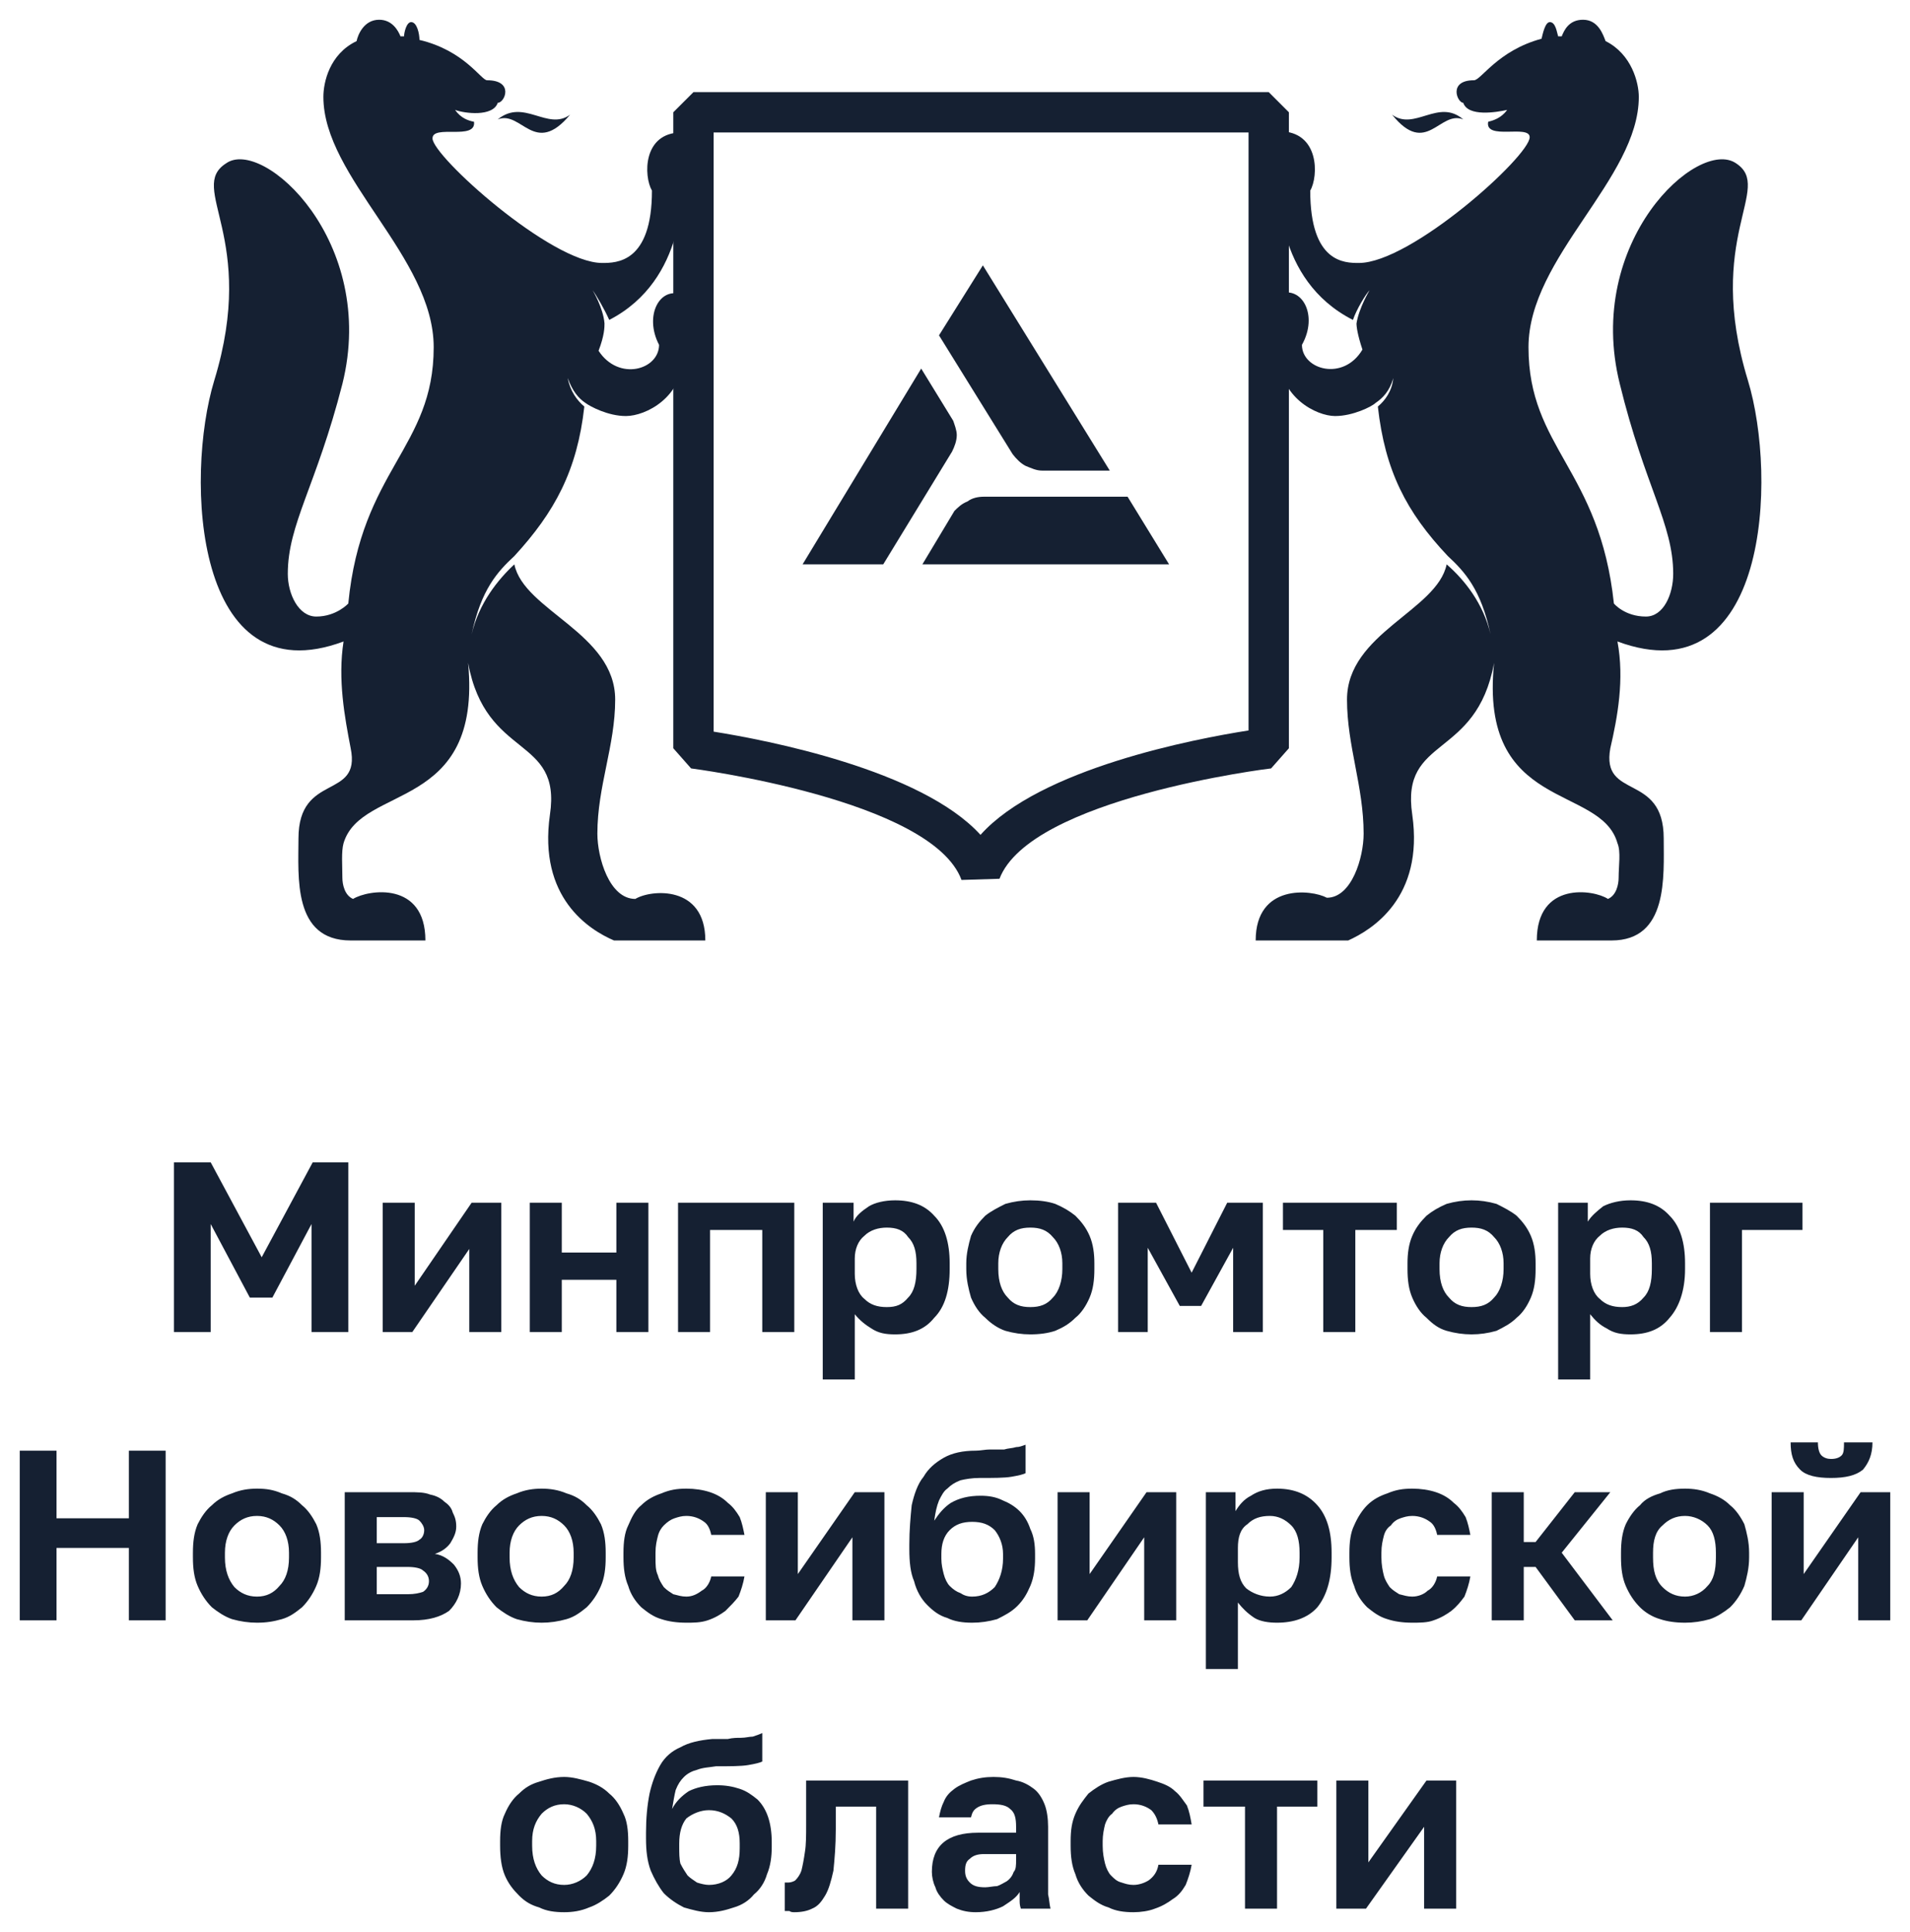
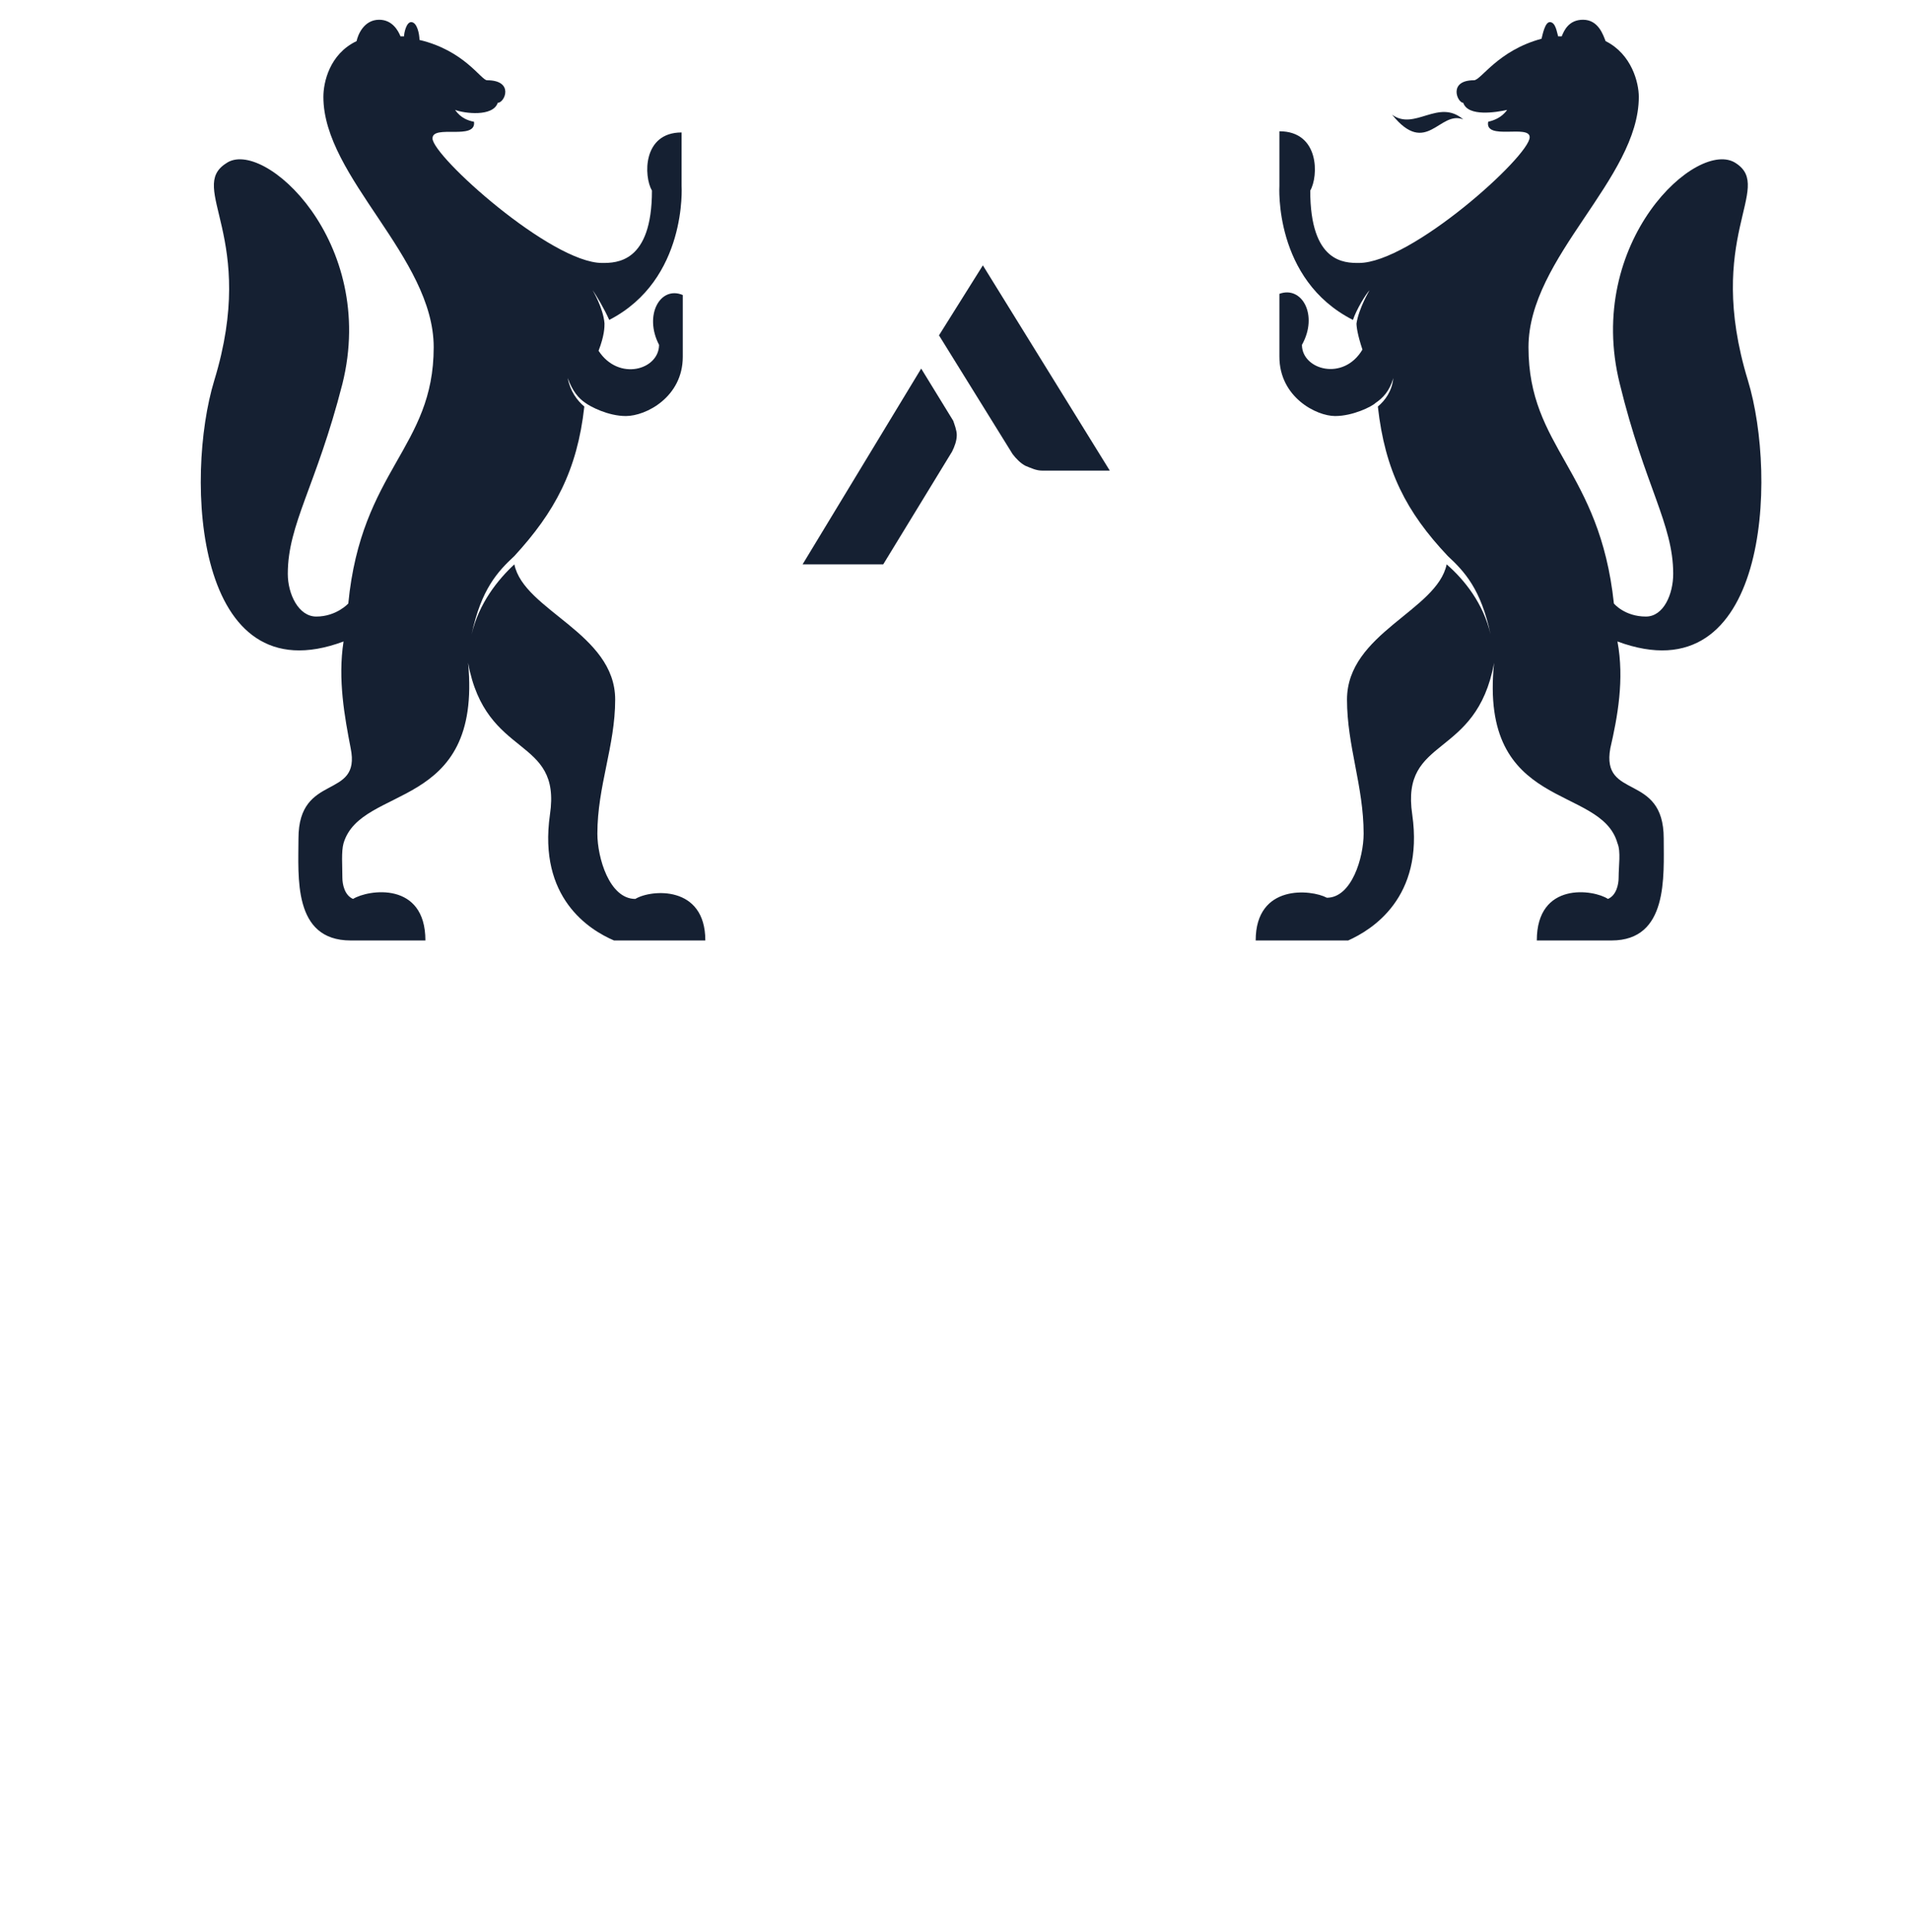
<svg xmlns="http://www.w3.org/2000/svg" viewBox="5630 4993 96.77 97.852">
-   <path fill="rgb(21, 32, 50)" fill-opacity="1" stroke="none" stroke-opacity="1" stroke-width="1" fill-rule="evenodd" id="tSvg180f7e066a6" d="M 5638.812 5051.872 C 5640.675 5051.872 5640.675 5051.872 5640.675 5051.872 C 5640.675 5051.872 5643.259 5056.679 5643.259 5056.679 C 5643.259 5056.679 5645.843 5051.872 5645.843 5051.872 C 5645.843 5051.872 5647.646 5051.872 5647.646 5051.872 C 5647.646 5051.872 5647.646 5060.465 5647.646 5060.465 C 5647.646 5060.465 5645.783 5060.465 5645.783 5060.465 C 5645.783 5060.465 5645.783 5054.996 5645.783 5054.996 C 5645.783 5054.996 5643.8 5058.722 5643.8 5058.722 C 5643.8 5058.722 5642.658 5058.722 5642.658 5058.722 C 5642.658 5058.722 5640.675 5054.996 5640.675 5054.996 C 5640.675 5054.996 5640.675 5060.465 5640.675 5060.465 C 5640.675 5060.465 5638.812 5060.465 5638.812 5060.465 C 5638.812 5060.465 5638.812 5051.872 5638.812 5051.872 M 5649.389 5053.915 C 5651.012 5053.915 5651.012 5053.915 5651.012 5053.915 C 5651.012 5053.915 5651.012 5058.121 5651.012 5058.121 C 5651.012 5058.121 5653.896 5053.915 5653.896 5053.915 C 5653.896 5053.915 5655.399 5053.915 5655.399 5053.915 C 5655.399 5053.915 5655.399 5060.465 5655.399 5060.465 C 5655.399 5060.465 5653.776 5060.465 5653.776 5060.465 C 5653.776 5060.465 5653.776 5056.258 5653.776 5056.258 C 5653.776 5056.258 5650.891 5060.465 5650.891 5060.465 C 5650.891 5060.465 5649.389 5060.465 5649.389 5060.465 C 5649.389 5060.465 5649.389 5053.915 5649.389 5053.915 M 5656.841 5053.915 C 5658.463 5053.915 5658.463 5053.915 5658.463 5053.915 C 5658.463 5053.915 5658.463 5056.439 5658.463 5056.439 C 5658.463 5056.439 5661.228 5056.439 5661.228 5056.439 C 5661.228 5056.439 5661.228 5053.915 5661.228 5053.915 C 5661.228 5053.915 5662.85 5053.915 5662.85 5053.915 C 5662.85 5053.915 5662.85 5060.465 5662.85 5060.465 C 5662.85 5060.465 5661.228 5060.465 5661.228 5060.465 C 5661.228 5060.465 5661.228 5057.821 5661.228 5057.821 C 5661.228 5057.821 5658.463 5057.821 5658.463 5057.821 C 5658.463 5057.821 5658.463 5060.465 5658.463 5060.465 C 5658.463 5060.465 5656.841 5060.465 5656.841 5060.465 C 5656.841 5060.465 5656.841 5053.915 5656.841 5053.915 M 5664.353 5053.915 C 5670.242 5053.915 5670.242 5053.915 5670.242 5053.915 C 5670.242 5053.915 5670.242 5060.465 5670.242 5060.465 C 5670.242 5060.465 5668.62 5060.465 5668.62 5060.465 C 5668.62 5060.465 5668.62 5055.297 5668.62 5055.297 C 5668.62 5055.297 5665.975 5055.297 5665.975 5055.297 C 5665.975 5055.297 5665.975 5060.465 5665.975 5060.465 C 5665.975 5060.465 5664.353 5060.465 5664.353 5060.465 C 5664.353 5060.465 5664.353 5053.915 5664.353 5053.915 M 5671.684 5053.915 C 5673.247 5053.915 5673.247 5053.915 5673.247 5053.915 C 5673.247 5053.915 5673.247 5054.876 5673.247 5054.876 C 5673.367 5054.576 5673.667 5054.335 5674.028 5054.095 C 5674.329 5053.915 5674.809 5053.795 5675.35 5053.795 C 5676.191 5053.795 5676.853 5054.035 5677.333 5054.576 C 5677.874 5055.117 5678.115 5055.958 5678.115 5056.98 C 5678.115 5057.28 5678.115 5057.28 5678.115 5057.28 C 5678.115 5058.362 5677.874 5059.203 5677.333 5059.744 C 5676.853 5060.345 5676.191 5060.585 5675.35 5060.585 C 5674.869 5060.585 5674.509 5060.525 5674.148 5060.285 C 5673.848 5060.105 5673.547 5059.864 5673.307 5059.564 C 5673.307 5062.869 5673.307 5062.869 5673.307 5062.869 C 5673.307 5062.869 5671.684 5062.869 5671.684 5062.869 C 5671.684 5062.869 5671.684 5053.915 5671.684 5053.915 M 5674.929 5059.203 C 5675.41 5059.203 5675.711 5059.083 5676.011 5058.722 C 5676.312 5058.422 5676.432 5057.941 5676.432 5057.28 C 5676.432 5056.98 5676.432 5056.98 5676.432 5056.98 C 5676.432 5056.379 5676.312 5055.958 5676.011 5055.658 C 5675.771 5055.297 5675.41 5055.177 5674.929 5055.177 C 5674.509 5055.177 5674.088 5055.297 5673.788 5055.597 C 5673.487 5055.838 5673.307 5056.258 5673.307 5056.739 C 5673.307 5057.52 5673.307 5057.52 5673.307 5057.52 C 5673.307 5058.061 5673.487 5058.542 5673.788 5058.782 C 5674.088 5059.083 5674.449 5059.203 5674.929 5059.203Z M 5682.201 5060.585 C 5681.78 5060.585 5681.36 5060.525 5680.939 5060.405 C 5680.578 5060.285 5680.218 5060.044 5679.917 5059.744 C 5679.617 5059.504 5679.377 5059.143 5679.196 5058.722 C 5679.076 5058.302 5678.956 5057.821 5678.956 5057.28 C 5678.956 5056.98 5678.956 5056.98 5678.956 5056.98 C 5678.956 5056.499 5679.076 5056.018 5679.196 5055.597 C 5679.377 5055.177 5679.617 5054.876 5679.917 5054.576 C 5680.218 5054.335 5680.578 5054.155 5680.939 5053.975 C 5681.36 5053.855 5681.78 5053.795 5682.201 5053.795 C 5682.682 5053.795 5683.102 5053.855 5683.463 5053.975 C 5683.884 5054.155 5684.184 5054.335 5684.485 5054.576 C 5684.785 5054.876 5685.025 5055.177 5685.206 5055.597 C 5685.386 5056.018 5685.446 5056.499 5685.446 5056.98 C 5685.446 5057.28 5685.446 5057.28 5685.446 5057.28 C 5685.446 5057.821 5685.386 5058.302 5685.206 5058.722 C 5685.025 5059.143 5684.785 5059.504 5684.485 5059.744 C 5684.184 5060.044 5683.884 5060.225 5683.463 5060.405 C 5683.102 5060.525 5682.682 5060.585 5682.201 5060.585Z M 5682.201 5059.203 C 5682.682 5059.203 5683.042 5059.083 5683.343 5058.722 C 5683.643 5058.422 5683.824 5057.881 5683.824 5057.28 C 5683.824 5056.98 5683.824 5056.98 5683.824 5056.98 C 5683.824 5056.439 5683.643 5055.958 5683.343 5055.658 C 5683.042 5055.297 5682.682 5055.177 5682.201 5055.177 C 5681.72 5055.177 5681.36 5055.297 5681.059 5055.658 C 5680.759 5055.958 5680.578 5056.439 5680.578 5056.98 C 5680.578 5057.28 5680.578 5057.28 5680.578 5057.28 C 5680.578 5057.941 5680.759 5058.422 5681.059 5058.722 C 5681.36 5059.083 5681.72 5059.203 5682.201 5059.203Z M 5686.648 5053.915 C 5688.571 5053.915 5688.571 5053.915 5688.571 5053.915 C 5688.571 5053.915 5690.374 5057.46 5690.374 5057.46 C 5690.374 5057.46 5692.177 5053.915 5692.177 5053.915 C 5692.177 5053.915 5693.98 5053.915 5693.98 5053.915 C 5693.98 5053.915 5693.98 5060.465 5693.98 5060.465 C 5693.98 5060.465 5692.477 5060.465 5692.477 5060.465 C 5692.477 5060.465 5692.477 5056.198 5692.477 5056.198 C 5692.477 5056.198 5690.855 5059.143 5690.855 5059.143 C 5690.855 5059.143 5689.773 5059.143 5689.773 5059.143 C 5689.773 5059.143 5688.15 5056.198 5688.15 5056.198 C 5688.15 5056.198 5688.15 5060.465 5688.15 5060.465 C 5688.15 5060.465 5686.648 5060.465 5686.648 5060.465 C 5686.648 5060.465 5686.648 5053.915 5686.648 5053.915 M 5697.044 5055.297 C 5695.001 5055.297 5695.001 5055.297 5695.001 5055.297 C 5695.001 5055.297 5695.001 5053.915 5695.001 5053.915 C 5695.001 5053.915 5700.77 5053.915 5700.77 5053.915 C 5700.77 5053.915 5700.77 5055.297 5700.77 5055.297 C 5700.77 5055.297 5698.667 5055.297 5698.667 5055.297 C 5698.667 5055.297 5698.667 5060.465 5698.667 5060.465 C 5698.667 5060.465 5697.044 5060.465 5697.044 5060.465 C 5697.044 5060.465 5697.044 5055.297 5697.044 5055.297 M 5704.556 5060.585 C 5704.136 5060.585 5703.715 5060.525 5703.294 5060.405 C 5702.874 5060.285 5702.573 5060.044 5702.273 5059.744 C 5701.972 5059.504 5701.732 5059.143 5701.552 5058.722 C 5701.371 5058.302 5701.311 5057.821 5701.311 5057.28 C 5701.311 5056.98 5701.311 5056.98 5701.311 5056.98 C 5701.311 5056.499 5701.371 5056.018 5701.552 5055.597 C 5701.732 5055.177 5701.972 5054.876 5702.273 5054.576 C 5702.573 5054.335 5702.874 5054.155 5703.294 5053.975 C 5703.715 5053.855 5704.136 5053.795 5704.556 5053.795 C 5704.977 5053.795 5705.398 5053.855 5705.818 5053.975 C 5706.179 5054.155 5706.539 5054.335 5706.84 5054.576 C 5707.14 5054.876 5707.381 5055.177 5707.561 5055.597 C 5707.741 5056.018 5707.801 5056.499 5707.801 5056.98 C 5707.801 5057.28 5707.801 5057.28 5707.801 5057.28 C 5707.801 5057.821 5707.741 5058.302 5707.561 5058.722 C 5707.381 5059.143 5707.14 5059.504 5706.84 5059.744 C 5706.539 5060.044 5706.179 5060.225 5705.818 5060.405 C 5705.398 5060.525 5704.977 5060.585 5704.556 5060.585Z M 5704.556 5059.203 C 5705.037 5059.203 5705.398 5059.083 5705.698 5058.722 C 5705.999 5058.422 5706.179 5057.881 5706.179 5057.28 C 5706.179 5056.98 5706.179 5056.98 5706.179 5056.98 C 5706.179 5056.439 5705.999 5055.958 5705.698 5055.658 C 5705.398 5055.297 5705.037 5055.177 5704.556 5055.177 C 5704.076 5055.177 5703.715 5055.297 5703.415 5055.658 C 5703.114 5055.958 5702.934 5056.439 5702.934 5056.98 C 5702.934 5057.28 5702.934 5057.28 5702.934 5057.28 C 5702.934 5057.941 5703.114 5058.422 5703.415 5058.722 C 5703.715 5059.083 5704.076 5059.203 5704.556 5059.203Z M 5708.943 5053.915 C 5710.446 5053.915 5710.446 5053.915 5710.446 5053.915 C 5710.446 5053.915 5710.446 5054.876 5710.446 5054.876 C 5710.626 5054.576 5710.926 5054.335 5711.227 5054.095 C 5711.587 5053.915 5712.068 5053.795 5712.609 5053.795 C 5713.45 5053.795 5714.111 5054.035 5714.592 5054.576 C 5715.133 5055.117 5715.373 5055.958 5715.373 5056.98 C 5715.373 5057.28 5715.373 5057.28 5715.373 5057.28 C 5715.373 5058.362 5715.073 5059.203 5714.592 5059.744 C 5714.111 5060.345 5713.45 5060.585 5712.609 5060.585 C 5712.128 5060.585 5711.768 5060.525 5711.407 5060.285 C 5711.047 5060.105 5710.806 5059.864 5710.566 5059.564 C 5710.566 5062.869 5710.566 5062.869 5710.566 5062.869 C 5710.566 5062.869 5708.943 5062.869 5708.943 5062.869 C 5708.943 5062.869 5708.943 5053.915 5708.943 5053.915 M 5712.188 5059.203 C 5712.609 5059.203 5712.97 5059.083 5713.27 5058.722 C 5713.571 5058.422 5713.691 5057.941 5713.691 5057.28 C 5713.691 5056.98 5713.691 5056.98 5713.691 5056.98 C 5713.691 5056.379 5713.571 5055.958 5713.27 5055.658 C 5713.03 5055.297 5712.669 5055.177 5712.188 5055.177 C 5711.768 5055.177 5711.347 5055.297 5711.047 5055.597 C 5710.746 5055.838 5710.566 5056.258 5710.566 5056.739 C 5710.566 5057.52 5710.566 5057.52 5710.566 5057.52 C 5710.566 5058.061 5710.746 5058.542 5711.047 5058.782 C 5711.347 5059.083 5711.708 5059.203 5712.188 5059.203Z M 5716.635 5053.915 C 5721.323 5053.915 5721.323 5053.915 5721.323 5053.915 C 5721.323 5053.915 5721.323 5055.297 5721.323 5055.297 C 5721.323 5055.297 5718.258 5055.297 5718.258 5055.297 C 5718.258 5055.297 5718.258 5060.465 5718.258 5060.465 C 5718.258 5060.465 5716.635 5060.465 5716.635 5060.465 C 5716.635 5060.465 5716.635 5053.915 5716.635 5053.915 M 5631 5066.475 C 5632.863 5066.475 5632.863 5066.475 5632.863 5066.475 C 5632.863 5066.475 5632.863 5069.9 5632.863 5069.9 C 5632.863 5069.9 5636.529 5069.9 5636.529 5069.9 C 5636.529 5069.9 5636.529 5066.475 5636.529 5066.475 C 5636.529 5066.475 5638.392 5066.475 5638.392 5066.475 C 5638.392 5066.475 5638.392 5075.068 5638.392 5075.068 C 5638.392 5075.068 5636.529 5075.068 5636.529 5075.068 C 5636.529 5075.068 5636.529 5071.402 5636.529 5071.402 C 5636.529 5071.402 5632.863 5071.402 5632.863 5071.402 C 5632.863 5071.402 5632.863 5075.068 5632.863 5075.068 C 5632.863 5075.068 5631 5075.068 5631 5075.068 C 5631 5075.068 5631 5066.475 5631 5066.475 M 5643.019 5075.188 C 5642.598 5075.188 5642.178 5075.128 5641.757 5075.008 C 5641.396 5074.888 5641.036 5074.648 5640.735 5074.407 C 5640.435 5074.107 5640.195 5073.746 5640.014 5073.325 C 5639.834 5072.905 5639.774 5072.424 5639.774 5071.883 C 5639.774 5071.643 5639.774 5071.643 5639.774 5071.643 C 5639.774 5071.102 5639.834 5070.621 5640.014 5070.201 C 5640.195 5069.84 5640.435 5069.479 5640.735 5069.239 C 5641.036 5068.939 5641.396 5068.758 5641.757 5068.638 C 5642.178 5068.458 5642.598 5068.398 5643.019 5068.398 C 5643.5 5068.398 5643.86 5068.458 5644.281 5068.638 C 5644.702 5068.758 5645.002 5068.939 5645.303 5069.239 C 5645.603 5069.479 5645.843 5069.84 5646.024 5070.201 C 5646.204 5070.621 5646.264 5071.102 5646.264 5071.643 C 5646.264 5071.883 5646.264 5071.883 5646.264 5071.883 C 5646.264 5072.424 5646.204 5072.905 5646.024 5073.325 C 5645.843 5073.746 5645.603 5074.107 5645.303 5074.407 C 5645.002 5074.648 5644.702 5074.888 5644.281 5075.008 C 5643.86 5075.128 5643.5 5075.188 5643.019 5075.188Z M 5643.019 5073.866 C 5643.5 5073.866 5643.86 5073.686 5644.161 5073.325 C 5644.461 5073.025 5644.642 5072.544 5644.642 5071.883 C 5644.642 5071.643 5644.642 5071.643 5644.642 5071.643 C 5644.642 5071.042 5644.461 5070.561 5644.161 5070.261 C 5643.86 5069.96 5643.5 5069.78 5643.019 5069.78 C 5642.538 5069.78 5642.178 5069.96 5641.877 5070.261 C 5641.577 5070.561 5641.396 5071.042 5641.396 5071.643 C 5641.396 5071.883 5641.396 5071.883 5641.396 5071.883 C 5641.396 5072.544 5641.577 5073.025 5641.877 5073.386 C 5642.178 5073.686 5642.538 5073.866 5643.019 5073.866Z M 5647.466 5068.578 C 5650.711 5068.578 5650.711 5068.578 5650.711 5068.578 C 5651.132 5068.578 5651.492 5068.578 5651.793 5068.698 C 5652.093 5068.758 5652.334 5068.878 5652.514 5069.059 C 5652.694 5069.179 5652.875 5069.359 5652.935 5069.6 C 5653.055 5069.84 5653.115 5070.02 5653.115 5070.321 C 5653.115 5070.621 5652.995 5070.862 5652.815 5071.162 C 5652.634 5071.402 5652.394 5071.583 5652.033 5071.703 C 5652.454 5071.763 5652.754 5072.003 5652.995 5072.244 C 5653.235 5072.544 5653.355 5072.845 5653.355 5073.205 C 5653.355 5073.746 5653.115 5074.227 5652.754 5074.587 C 5652.334 5074.888 5651.733 5075.068 5650.952 5075.068 C 5647.466 5075.068 5647.466 5075.068 5647.466 5075.068 C 5647.466 5075.068 5647.466 5068.578 5647.466 5068.578 M 5650.651 5073.746 C 5651.012 5073.746 5651.252 5073.686 5651.432 5073.626 C 5651.613 5073.506 5651.733 5073.325 5651.733 5073.085 C 5651.733 5072.845 5651.613 5072.664 5651.432 5072.544 C 5651.312 5072.424 5651.012 5072.364 5650.651 5072.364 C 5649.089 5072.364 5649.089 5072.364 5649.089 5072.364 C 5649.089 5072.364 5649.089 5073.746 5649.089 5073.746 C 5649.089 5073.746 5650.651 5073.746 5650.651 5073.746 M 5650.471 5071.162 C 5650.831 5071.162 5651.132 5071.102 5651.252 5070.982 C 5651.372 5070.922 5651.492 5070.741 5651.492 5070.501 C 5651.492 5070.321 5651.372 5070.14 5651.252 5070.02 C 5651.132 5069.9 5650.831 5069.84 5650.471 5069.84 C 5649.089 5069.84 5649.089 5069.84 5649.089 5069.84 C 5649.089 5069.84 5649.089 5071.162 5649.089 5071.162 C 5649.089 5071.162 5650.471 5071.162 5650.471 5071.162 M 5657.442 5075.188 C 5657.021 5075.188 5656.6 5075.128 5656.18 5075.008 C 5655.819 5074.888 5655.459 5074.648 5655.158 5074.407 C 5654.858 5074.107 5654.617 5073.746 5654.437 5073.325 C 5654.257 5072.905 5654.197 5072.424 5654.197 5071.883 C 5654.197 5071.643 5654.197 5071.643 5654.197 5071.643 C 5654.197 5071.102 5654.257 5070.621 5654.437 5070.201 C 5654.617 5069.84 5654.858 5069.479 5655.158 5069.239 C 5655.459 5068.939 5655.819 5068.758 5656.18 5068.638 C 5656.6 5068.458 5657.021 5068.398 5657.442 5068.398 C 5657.862 5068.398 5658.283 5068.458 5658.704 5068.638 C 5659.124 5068.758 5659.425 5068.939 5659.725 5069.239 C 5660.026 5069.479 5660.266 5069.84 5660.447 5070.201 C 5660.627 5070.621 5660.687 5071.102 5660.687 5071.643 C 5660.687 5071.883 5660.687 5071.883 5660.687 5071.883 C 5660.687 5072.424 5660.627 5072.905 5660.447 5073.325 C 5660.266 5073.746 5660.026 5074.107 5659.725 5074.407 C 5659.425 5074.648 5659.124 5074.888 5658.704 5075.008 C 5658.283 5075.128 5657.862 5075.188 5657.442 5075.188Z M 5657.442 5073.866 C 5657.923 5073.866 5658.283 5073.686 5658.584 5073.325 C 5658.884 5073.025 5659.064 5072.544 5659.064 5071.883 C 5659.064 5071.643 5659.064 5071.643 5659.064 5071.643 C 5659.064 5071.042 5658.884 5070.561 5658.584 5070.261 C 5658.283 5069.96 5657.923 5069.78 5657.442 5069.78 C 5656.961 5069.78 5656.6 5069.96 5656.3 5070.261 C 5656 5070.561 5655.819 5071.042 5655.819 5071.643 C 5655.819 5071.883 5655.819 5071.883 5655.819 5071.883 C 5655.819 5072.544 5656 5073.025 5656.3 5073.386 C 5656.6 5073.686 5656.961 5073.866 5657.442 5073.866Z M 5664.773 5075.188 C 5664.293 5075.188 5663.872 5075.128 5663.511 5075.008 C 5663.091 5074.888 5662.79 5074.648 5662.49 5074.407 C 5662.189 5074.107 5661.949 5073.746 5661.829 5073.325 C 5661.648 5072.905 5661.588 5072.424 5661.588 5071.883 C 5661.588 5071.643 5661.588 5071.643 5661.588 5071.643 C 5661.588 5071.102 5661.648 5070.621 5661.829 5070.261 C 5662.009 5069.84 5662.189 5069.479 5662.49 5069.239 C 5662.79 5068.939 5663.151 5068.758 5663.511 5068.638 C 5663.932 5068.458 5664.293 5068.398 5664.773 5068.398 C 5665.194 5068.398 5665.615 5068.458 5665.975 5068.578 C 5666.336 5068.698 5666.636 5068.878 5666.877 5069.119 C 5667.117 5069.299 5667.297 5069.539 5667.478 5069.84 C 5667.598 5070.14 5667.658 5070.441 5667.718 5070.741 C 5666.035 5070.741 5666.035 5070.741 5666.035 5070.741 C 5665.975 5070.441 5665.855 5070.201 5665.675 5070.08 C 5665.434 5069.9 5665.134 5069.78 5664.773 5069.78 C 5664.533 5069.78 5664.353 5069.84 5664.172 5069.9 C 5663.992 5069.96 5663.812 5070.08 5663.632 5070.261 C 5663.511 5070.381 5663.391 5070.561 5663.331 5070.801 C 5663.271 5071.042 5663.211 5071.282 5663.211 5071.643 C 5663.211 5071.883 5663.211 5071.883 5663.211 5071.883 C 5663.211 5072.244 5663.211 5072.544 5663.331 5072.785 C 5663.391 5073.025 5663.511 5073.205 5663.632 5073.386 C 5663.812 5073.566 5663.932 5073.626 5664.112 5073.746 C 5664.353 5073.806 5664.533 5073.866 5664.773 5073.866 C 5665.074 5073.866 5665.314 5073.746 5665.555 5073.566 C 5665.795 5073.446 5665.975 5073.145 5666.035 5072.845 C 5667.718 5072.845 5667.718 5072.845 5667.718 5072.845 C 5667.658 5073.205 5667.538 5073.566 5667.418 5073.866 C 5667.237 5074.107 5666.997 5074.347 5666.757 5074.587 C 5666.516 5074.768 5666.216 5074.948 5665.855 5075.068 C 5665.495 5075.188 5665.134 5075.188 5664.773 5075.188Z M 5668.8 5068.578 C 5670.422 5068.578 5670.422 5068.578 5670.422 5068.578 C 5670.422 5068.578 5670.422 5072.725 5670.422 5072.725 C 5670.422 5072.725 5673.307 5068.578 5673.307 5068.578 C 5673.307 5068.578 5674.809 5068.578 5674.809 5068.578 C 5674.809 5068.578 5674.809 5075.068 5674.809 5075.068 C 5674.809 5075.068 5673.187 5075.068 5673.187 5075.068 C 5673.187 5075.068 5673.187 5070.862 5673.187 5070.862 C 5673.187 5070.862 5670.302 5075.068 5670.302 5075.068 C 5670.302 5075.068 5668.8 5075.068 5668.8 5075.068 C 5668.8 5075.068 5668.8 5068.578 5668.8 5068.578 M 5679.256 5075.188 C 5678.776 5075.188 5678.355 5075.128 5677.994 5074.948 C 5677.574 5074.828 5677.273 5074.587 5676.973 5074.287 C 5676.672 5073.987 5676.432 5073.566 5676.312 5073.085 C 5676.131 5072.664 5676.071 5072.124 5676.071 5071.463 C 5676.071 5071.222 5676.071 5071.222 5676.071 5071.222 C 5676.071 5070.501 5676.131 5069.84 5676.191 5069.239 C 5676.312 5068.698 5676.492 5068.157 5676.792 5067.797 C 5677.033 5067.376 5677.393 5067.076 5677.814 5066.835 C 5678.235 5066.595 5678.776 5066.475 5679.437 5066.475 C 5679.677 5066.475 5679.917 5066.415 5680.158 5066.415 C 5680.398 5066.415 5680.639 5066.415 5680.879 5066.415 C 5681.059 5066.354 5681.3 5066.354 5681.48 5066.294 C 5681.66 5066.294 5681.78 5066.234 5681.961 5066.174 C 5681.961 5067.616 5681.961 5067.616 5681.961 5067.616 C 5681.84 5067.677 5681.6 5067.737 5681.239 5067.797 C 5680.879 5067.857 5680.338 5067.857 5679.617 5067.857 C 5679.256 5067.857 5678.896 5067.917 5678.655 5067.977 C 5678.355 5068.097 5678.175 5068.217 5677.994 5068.398 C 5677.814 5068.518 5677.694 5068.758 5677.574 5068.999 C 5677.453 5069.299 5677.393 5069.6 5677.333 5070.02 C 5677.574 5069.66 5677.814 5069.359 5678.175 5069.119 C 5678.595 5068.878 5679.076 5068.758 5679.677 5068.758 C 5680.098 5068.758 5680.458 5068.818 5680.819 5068.999 C 5681.119 5069.119 5681.42 5069.299 5681.66 5069.539 C 5681.901 5069.78 5682.081 5070.08 5682.201 5070.441 C 5682.381 5070.801 5682.441 5071.222 5682.441 5071.703 C 5682.441 5071.943 5682.441 5071.943 5682.441 5071.943 C 5682.441 5072.424 5682.381 5072.905 5682.201 5073.325 C 5682.021 5073.746 5681.84 5074.047 5681.54 5074.347 C 5681.239 5074.648 5680.879 5074.828 5680.518 5075.008 C 5680.098 5075.128 5679.677 5075.188 5679.256 5075.188Z M 5679.256 5073.866 C 5679.737 5073.866 5680.098 5073.686 5680.398 5073.386 C 5680.639 5073.025 5680.819 5072.544 5680.819 5071.943 C 5680.819 5071.703 5680.819 5071.703 5680.819 5071.703 C 5680.819 5071.222 5680.639 5070.801 5680.398 5070.501 C 5680.098 5070.201 5679.737 5070.08 5679.256 5070.08 C 5678.776 5070.08 5678.415 5070.201 5678.115 5070.501 C 5677.814 5070.801 5677.694 5071.222 5677.694 5071.703 C 5677.694 5071.943 5677.694 5071.943 5677.694 5071.943 C 5677.694 5072.244 5677.754 5072.484 5677.814 5072.725 C 5677.874 5072.965 5677.994 5073.205 5678.115 5073.325 C 5678.295 5073.506 5678.475 5073.626 5678.655 5073.686 C 5678.836 5073.806 5679.016 5073.866 5679.256 5073.866Z M 5683.583 5068.578 C 5685.206 5068.578 5685.206 5068.578 5685.206 5068.578 C 5685.206 5068.578 5685.206 5072.725 5685.206 5072.725 C 5685.206 5072.725 5688.09 5068.578 5688.09 5068.578 C 5688.09 5068.578 5689.593 5068.578 5689.593 5068.578 C 5689.593 5068.578 5689.593 5075.068 5689.593 5075.068 C 5689.593 5075.068 5687.97 5075.068 5687.97 5075.068 C 5687.97 5075.068 5687.97 5070.862 5687.97 5070.862 C 5687.97 5070.862 5685.086 5075.068 5685.086 5075.068 C 5685.086 5075.068 5683.583 5075.068 5683.583 5075.068 C 5683.583 5075.068 5683.583 5068.578 5683.583 5068.578 M 5691.095 5068.578 C 5692.597 5068.578 5692.597 5068.578 5692.597 5068.578 C 5692.597 5068.578 5692.597 5069.539 5692.597 5069.539 C 5692.778 5069.239 5693.018 5068.939 5693.379 5068.758 C 5693.739 5068.518 5694.16 5068.398 5694.701 5068.398 C 5695.602 5068.398 5696.263 5068.698 5696.744 5069.239 C 5697.225 5069.78 5697.465 5070.561 5697.465 5071.643 C 5697.465 5071.883 5697.465 5071.883 5697.465 5071.883 C 5697.465 5072.965 5697.225 5073.806 5696.744 5074.407 C 5696.263 5074.948 5695.542 5075.188 5694.701 5075.188 C 5694.28 5075.188 5693.859 5075.128 5693.559 5074.948 C 5693.198 5074.708 5692.958 5074.467 5692.718 5074.167 C 5692.718 5077.532 5692.718 5077.532 5692.718 5077.532 C 5692.718 5077.532 5691.095 5077.532 5691.095 5077.532 C 5691.095 5077.532 5691.095 5068.578 5691.095 5068.578 M 5694.34 5073.866 C 5694.761 5073.866 5695.121 5073.686 5695.422 5073.386 C 5695.662 5073.025 5695.843 5072.544 5695.843 5071.883 C 5695.843 5071.643 5695.843 5071.643 5695.843 5071.643 C 5695.843 5071.042 5695.722 5070.561 5695.422 5070.261 C 5695.121 5069.96 5694.761 5069.78 5694.34 5069.78 C 5693.859 5069.78 5693.499 5069.9 5693.198 5070.201 C 5692.838 5070.441 5692.718 5070.862 5692.718 5071.402 C 5692.718 5072.124 5692.718 5072.124 5692.718 5072.124 C 5692.718 5072.725 5692.838 5073.145 5693.138 5073.446 C 5693.439 5073.686 5693.859 5073.866 5694.34 5073.866Z M 5701.552 5075.188 C 5701.071 5075.188 5700.65 5075.128 5700.29 5075.008 C 5699.869 5074.888 5699.568 5074.648 5699.268 5074.407 C 5698.968 5074.107 5698.727 5073.746 5698.607 5073.325 C 5698.427 5072.905 5698.367 5072.424 5698.367 5071.883 C 5698.367 5071.643 5698.367 5071.643 5698.367 5071.643 C 5698.367 5071.102 5698.427 5070.621 5698.607 5070.261 C 5698.787 5069.84 5699.028 5069.479 5699.268 5069.239 C 5699.568 5068.939 5699.929 5068.758 5700.29 5068.638 C 5700.71 5068.458 5701.071 5068.398 5701.552 5068.398 C 5701.972 5068.398 5702.393 5068.458 5702.753 5068.578 C 5703.114 5068.698 5703.415 5068.878 5703.655 5069.119 C 5703.895 5069.299 5704.076 5069.539 5704.256 5069.84 C 5704.376 5070.14 5704.436 5070.441 5704.496 5070.741 C 5702.814 5070.741 5702.814 5070.741 5702.814 5070.741 C 5702.753 5070.441 5702.633 5070.201 5702.453 5070.08 C 5702.213 5069.9 5701.912 5069.78 5701.552 5069.78 C 5701.311 5069.78 5701.131 5069.84 5700.951 5069.9 C 5700.77 5069.96 5700.59 5070.08 5700.47 5070.261 C 5700.29 5070.381 5700.169 5070.561 5700.109 5070.801 C 5700.049 5071.042 5699.989 5071.282 5699.989 5071.643 C 5699.989 5071.883 5699.989 5071.883 5699.989 5071.883 C 5699.989 5072.244 5700.049 5072.544 5700.109 5072.785 C 5700.169 5073.025 5700.29 5073.205 5700.41 5073.386 C 5700.59 5073.566 5700.71 5073.626 5700.891 5073.746 C 5701.131 5073.806 5701.311 5073.866 5701.552 5073.866 C 5701.852 5073.866 5702.153 5073.746 5702.333 5073.566 C 5702.573 5073.446 5702.753 5073.145 5702.814 5072.845 C 5704.496 5072.845 5704.496 5072.845 5704.496 5072.845 C 5704.436 5073.205 5704.316 5073.566 5704.196 5073.866 C 5704.015 5074.107 5703.835 5074.347 5703.535 5074.587 C 5703.294 5074.768 5702.994 5074.948 5702.633 5075.068 C 5702.333 5075.188 5701.912 5075.188 5701.552 5075.188Z M 5705.578 5068.578 C 5707.201 5068.578 5707.201 5068.578 5707.201 5068.578 C 5707.201 5068.578 5707.201 5071.102 5707.201 5071.102 C 5707.201 5071.102 5707.801 5071.102 5707.801 5071.102 C 5707.801 5071.102 5709.785 5068.578 5709.785 5068.578 C 5709.785 5068.578 5711.587 5068.578 5711.587 5068.578 C 5711.587 5068.578 5709.124 5071.643 5709.124 5071.643 C 5709.124 5071.643 5711.708 5075.068 5711.708 5075.068 C 5711.708 5075.068 5709.785 5075.068 5709.785 5075.068 C 5709.785 5075.068 5707.801 5072.364 5707.801 5072.364 C 5707.801 5072.364 5707.201 5072.364 5707.201 5072.364 C 5707.201 5072.364 5707.201 5075.068 5707.201 5075.068 C 5707.201 5075.068 5705.578 5075.068 5705.578 5075.068 C 5705.578 5075.068 5705.578 5068.578 5705.578 5068.578 M 5715.373 5075.188 C 5714.893 5075.188 5714.472 5075.128 5714.111 5075.008 C 5713.691 5074.888 5713.33 5074.648 5713.09 5074.407 C 5712.789 5074.107 5712.549 5073.746 5712.369 5073.325 C 5712.188 5072.905 5712.128 5072.424 5712.128 5071.883 C 5712.128 5071.643 5712.128 5071.643 5712.128 5071.643 C 5712.128 5071.102 5712.188 5070.621 5712.369 5070.201 C 5712.549 5069.84 5712.789 5069.479 5713.09 5069.239 C 5713.33 5068.939 5713.691 5068.758 5714.111 5068.638 C 5714.472 5068.458 5714.893 5068.398 5715.373 5068.398 C 5715.794 5068.398 5716.215 5068.458 5716.635 5068.638 C 5716.996 5068.758 5717.357 5068.939 5717.657 5069.239 C 5717.958 5069.479 5718.198 5069.84 5718.378 5070.201 C 5718.498 5070.621 5718.619 5071.102 5718.619 5071.643 C 5718.619 5071.883 5718.619 5071.883 5718.619 5071.883 C 5718.619 5072.424 5718.498 5072.905 5718.378 5073.325 C 5718.198 5073.746 5717.958 5074.107 5717.657 5074.407 C 5717.357 5074.648 5716.996 5074.888 5716.635 5075.008 C 5716.215 5075.128 5715.794 5075.188 5715.373 5075.188Z M 5715.373 5073.866 C 5715.794 5073.866 5716.215 5073.686 5716.515 5073.325 C 5716.816 5073.025 5716.936 5072.544 5716.936 5071.883 C 5716.936 5071.643 5716.936 5071.643 5716.936 5071.643 C 5716.936 5071.042 5716.816 5070.561 5716.515 5070.261 C 5716.215 5069.96 5715.794 5069.78 5715.373 5069.78 C 5714.893 5069.78 5714.532 5069.96 5714.232 5070.261 C 5713.871 5070.561 5713.751 5071.042 5713.751 5071.643 C 5713.751 5071.883 5713.751 5071.883 5713.751 5071.883 C 5713.751 5072.544 5713.871 5073.025 5714.232 5073.386 C 5714.532 5073.686 5714.893 5073.866 5715.373 5073.866Z M 5719.76 5068.578 C 5721.383 5068.578 5721.383 5068.578 5721.383 5068.578 C 5721.383 5068.578 5721.383 5072.725 5721.383 5072.725 C 5721.383 5072.725 5724.268 5068.578 5724.268 5068.578 C 5724.268 5068.578 5725.77 5068.578 5725.77 5068.578 C 5725.77 5068.578 5725.77 5075.068 5725.77 5075.068 C 5725.77 5075.068 5724.147 5075.068 5724.147 5075.068 C 5724.147 5075.068 5724.147 5070.862 5724.147 5070.862 C 5724.147 5070.862 5721.263 5075.068 5721.263 5075.068 C 5721.263 5075.068 5719.76 5075.068 5719.76 5075.068 C 5719.76 5075.068 5719.76 5068.578 5719.76 5068.578 M 5722.765 5067.857 C 5722.044 5067.857 5721.503 5067.737 5721.203 5067.436 C 5720.842 5067.076 5720.722 5066.655 5720.722 5066.054 C 5722.104 5066.054 5722.104 5066.054 5722.104 5066.054 C 5722.104 5066.354 5722.164 5066.595 5722.284 5066.715 C 5722.405 5066.835 5722.585 5066.895 5722.765 5066.895 C 5723.006 5066.895 5723.186 5066.835 5723.306 5066.715 C 5723.426 5066.595 5723.426 5066.354 5723.426 5066.054 C 5724.868 5066.054 5724.868 5066.054 5724.868 5066.054 C 5724.868 5066.655 5724.688 5067.076 5724.388 5067.436 C 5724.027 5067.737 5723.486 5067.857 5722.765 5067.857Z M 5658.584 5089.852 C 5658.103 5089.852 5657.682 5089.792 5657.322 5089.611 C 5656.901 5089.491 5656.6 5089.311 5656.3 5089.01 C 5656 5088.71 5655.759 5088.409 5655.579 5087.989 C 5655.399 5087.568 5655.338 5087.027 5655.338 5086.486 C 5655.338 5086.246 5655.338 5086.246 5655.338 5086.246 C 5655.338 5085.705 5655.399 5085.224 5655.579 5084.864 C 5655.759 5084.443 5656 5084.082 5656.3 5083.842 C 5656.6 5083.542 5656.901 5083.361 5657.322 5083.241 C 5657.682 5083.121 5658.103 5083.001 5658.584 5083.001 C 5659.004 5083.001 5659.425 5083.121 5659.846 5083.241 C 5660.206 5083.361 5660.567 5083.542 5660.867 5083.842 C 5661.168 5084.082 5661.408 5084.443 5661.588 5084.864 C 5661.769 5085.224 5661.829 5085.705 5661.829 5086.246 C 5661.829 5086.486 5661.829 5086.486 5661.829 5086.486 C 5661.829 5087.027 5661.769 5087.508 5661.588 5087.929 C 5661.408 5088.349 5661.168 5088.71 5660.867 5089.01 C 5660.567 5089.251 5660.206 5089.491 5659.846 5089.611 C 5659.425 5089.792 5659.004 5089.852 5658.584 5089.852Z M 5658.584 5088.469 C 5659.004 5088.469 5659.425 5088.289 5659.725 5087.989 C 5660.026 5087.628 5660.206 5087.147 5660.206 5086.486 C 5660.206 5086.246 5660.206 5086.246 5660.206 5086.246 C 5660.206 5085.645 5660.026 5085.224 5659.725 5084.864 C 5659.425 5084.563 5659.004 5084.383 5658.584 5084.383 C 5658.103 5084.383 5657.742 5084.563 5657.442 5084.864 C 5657.141 5085.224 5656.961 5085.645 5656.961 5086.246 C 5656.961 5086.486 5656.961 5086.486 5656.961 5086.486 C 5656.961 5087.147 5657.141 5087.628 5657.442 5087.989 C 5657.742 5088.289 5658.103 5088.469 5658.584 5088.469Z M 5665.915 5089.852 C 5665.495 5089.852 5665.074 5089.731 5664.653 5089.611 C 5664.293 5089.431 5663.932 5089.191 5663.632 5088.89 C 5663.391 5088.59 5663.151 5088.169 5662.971 5087.748 C 5662.79 5087.268 5662.73 5086.727 5662.73 5086.126 C 5662.73 5085.825 5662.73 5085.825 5662.73 5085.825 C 5662.73 5085.104 5662.79 5084.443 5662.91 5083.842 C 5663.031 5083.301 5663.211 5082.82 5663.451 5082.4 C 5663.692 5081.979 5664.052 5081.679 5664.473 5081.498 C 5664.894 5081.258 5665.434 5081.138 5666.096 5081.078 C 5666.336 5081.078 5666.636 5081.078 5666.877 5081.078 C 5667.117 5081.018 5667.358 5081.018 5667.538 5081.018 C 5667.778 5081.018 5667.958 5080.958 5668.139 5080.958 C 5668.319 5080.897 5668.499 5080.837 5668.62 5080.777 C 5668.62 5082.22 5668.62 5082.22 5668.62 5082.22 C 5668.499 5082.28 5668.259 5082.34 5667.898 5082.4 C 5667.538 5082.46 5666.997 5082.46 5666.276 5082.46 C 5665.915 5082.52 5665.615 5082.52 5665.314 5082.64 C 5665.074 5082.7 5664.834 5082.82 5664.653 5083.001 C 5664.473 5083.181 5664.353 5083.361 5664.233 5083.662 C 5664.172 5083.902 5664.112 5084.263 5664.052 5084.623 C 5664.233 5084.263 5664.533 5083.962 5664.894 5083.722 C 5665.254 5083.542 5665.735 5083.421 5666.336 5083.421 C 5666.757 5083.421 5667.117 5083.482 5667.478 5083.602 C 5667.838 5083.722 5668.079 5083.902 5668.379 5084.143 C 5668.62 5084.383 5668.8 5084.683 5668.92 5085.044 C 5669.04 5085.405 5669.1 5085.825 5669.1 5086.306 C 5669.1 5086.546 5669.1 5086.546 5669.1 5086.546 C 5669.1 5087.027 5669.04 5087.508 5668.86 5087.929 C 5668.74 5088.349 5668.499 5088.71 5668.199 5088.95 C 5667.958 5089.251 5667.598 5089.491 5667.177 5089.611 C 5666.817 5089.731 5666.396 5089.852 5665.915 5089.852Z M 5665.915 5088.469 C 5666.396 5088.469 5666.817 5088.289 5667.057 5087.989 C 5667.358 5087.628 5667.478 5087.207 5667.478 5086.606 C 5667.478 5086.366 5667.478 5086.366 5667.478 5086.366 C 5667.478 5085.825 5667.358 5085.405 5667.057 5085.104 C 5666.757 5084.864 5666.396 5084.683 5665.915 5084.683 C 5665.495 5084.683 5665.074 5084.864 5664.773 5085.104 C 5664.533 5085.405 5664.413 5085.825 5664.413 5086.366 C 5664.413 5086.546 5664.413 5086.546 5664.413 5086.546 C 5664.413 5086.847 5664.413 5087.147 5664.473 5087.388 C 5664.593 5087.628 5664.713 5087.808 5664.834 5087.989 C 5664.954 5088.109 5665.134 5088.229 5665.314 5088.349 C 5665.495 5088.409 5665.735 5088.469 5665.915 5088.469Z M 5670.242 5089.852 C 5670.182 5089.852 5670.062 5089.852 5670.002 5089.792 C 5669.882 5089.792 5669.821 5089.792 5669.761 5089.792 C 5669.761 5088.349 5669.761 5088.349 5669.761 5088.349 C 5669.761 5088.349 5669.821 5088.349 5669.942 5088.349 C 5670.062 5088.349 5670.242 5088.289 5670.302 5088.229 C 5670.422 5088.109 5670.543 5087.929 5670.603 5087.748 C 5670.663 5087.508 5670.723 5087.207 5670.783 5086.787 C 5670.843 5086.426 5670.843 5085.945 5670.843 5085.405 C 5670.843 5083.181 5670.843 5083.181 5670.843 5083.181 C 5670.843 5083.181 5676.011 5083.181 5676.011 5083.181 C 5676.011 5083.181 5676.011 5089.671 5676.011 5089.671 C 5676.011 5089.671 5674.389 5089.671 5674.389 5089.671 C 5674.389 5089.671 5674.389 5084.503 5674.389 5084.503 C 5674.389 5084.503 5672.345 5084.503 5672.345 5084.503 C 5672.345 5084.503 5672.345 5085.645 5672.345 5085.645 C 5672.345 5086.486 5672.285 5087.147 5672.225 5087.748 C 5672.105 5088.289 5671.985 5088.71 5671.805 5089.01 C 5671.624 5089.311 5671.444 5089.551 5671.143 5089.671 C 5670.903 5089.792 5670.603 5089.852 5670.242 5089.852Z M 5679.437 5089.852 C 5679.076 5089.852 5678.776 5089.792 5678.475 5089.671 C 5678.235 5089.551 5677.994 5089.431 5677.814 5089.251 C 5677.634 5089.07 5677.453 5088.83 5677.393 5088.59 C 5677.273 5088.349 5677.213 5088.049 5677.213 5087.808 C 5677.213 5086.486 5677.994 5085.825 5679.557 5085.825 C 5681.48 5085.825 5681.48 5085.825 5681.48 5085.825 C 5681.48 5085.825 5681.48 5085.525 5681.48 5085.525 C 5681.48 5085.104 5681.42 5084.804 5681.179 5084.623 C 5680.999 5084.443 5680.699 5084.383 5680.278 5084.383 C 5679.917 5084.383 5679.677 5084.443 5679.497 5084.563 C 5679.316 5084.683 5679.256 5084.804 5679.196 5085.044 C 5677.574 5085.044 5677.574 5085.044 5677.574 5085.044 C 5677.634 5084.744 5677.694 5084.503 5677.814 5084.263 C 5677.934 5083.962 5678.115 5083.782 5678.355 5083.602 C 5678.595 5083.421 5678.896 5083.301 5679.196 5083.181 C 5679.557 5083.061 5679.917 5083.001 5680.338 5083.001 C 5680.759 5083.001 5681.119 5083.061 5681.48 5083.181 C 5681.84 5083.241 5682.141 5083.421 5682.381 5083.602 C 5682.622 5083.782 5682.802 5084.082 5682.922 5084.383 C 5683.042 5084.683 5683.102 5085.104 5683.102 5085.525 C 5683.102 5088.049 5683.102 5088.049 5683.102 5088.049 C 5683.102 5088.349 5683.102 5088.65 5683.102 5088.95 C 5683.163 5089.191 5683.163 5089.431 5683.223 5089.671 C 5681.72 5089.671 5681.72 5089.671 5681.72 5089.671 C 5681.66 5089.491 5681.66 5089.371 5681.66 5089.251 C 5681.66 5089.191 5681.66 5089.01 5681.66 5088.83 C 5681.48 5089.13 5681.179 5089.311 5680.819 5089.551 C 5680.458 5089.731 5679.977 5089.852 5679.437 5089.852Z M 5679.917 5088.59 C 5680.098 5088.59 5680.338 5088.53 5680.518 5088.53 C 5680.699 5088.469 5680.879 5088.349 5680.999 5088.289 C 5681.179 5088.169 5681.3 5087.989 5681.36 5087.808 C 5681.48 5087.688 5681.48 5087.448 5681.48 5087.207 C 5681.48 5086.907 5681.48 5086.907 5681.48 5086.907 C 5681.48 5086.907 5679.857 5086.907 5679.857 5086.907 C 5679.557 5086.907 5679.316 5086.967 5679.136 5087.147 C 5678.956 5087.268 5678.896 5087.448 5678.896 5087.748 C 5678.896 5087.989 5678.956 5088.169 5679.136 5088.349 C 5679.316 5088.53 5679.557 5088.59 5679.917 5088.59Z M 5687.429 5089.852 C 5686.948 5089.852 5686.528 5089.792 5686.167 5089.611 C 5685.747 5089.491 5685.446 5089.251 5685.146 5089.01 C 5684.845 5088.71 5684.605 5088.349 5684.485 5087.929 C 5684.304 5087.508 5684.244 5087.027 5684.244 5086.486 C 5684.244 5086.246 5684.244 5086.246 5684.244 5086.246 C 5684.244 5085.705 5684.304 5085.284 5684.485 5084.864 C 5684.665 5084.443 5684.905 5084.143 5685.146 5083.842 C 5685.446 5083.602 5685.807 5083.361 5686.167 5083.241 C 5686.588 5083.121 5687.009 5083.001 5687.429 5083.001 C 5687.85 5083.001 5688.271 5083.121 5688.631 5083.241 C 5688.992 5083.361 5689.292 5083.482 5689.533 5083.722 C 5689.773 5083.902 5689.953 5084.203 5690.134 5084.443 C 5690.254 5084.744 5690.314 5085.044 5690.374 5085.405 C 5688.691 5085.405 5688.691 5085.405 5688.691 5085.405 C 5688.631 5085.104 5688.511 5084.864 5688.331 5084.683 C 5688.09 5084.503 5687.79 5084.383 5687.429 5084.383 C 5687.189 5084.383 5687.009 5084.443 5686.828 5084.503 C 5686.648 5084.563 5686.468 5084.683 5686.348 5084.864 C 5686.167 5084.984 5686.047 5085.224 5685.987 5085.405 C 5685.927 5085.645 5685.867 5085.945 5685.867 5086.246 C 5685.867 5086.486 5685.867 5086.486 5685.867 5086.486 C 5685.867 5086.847 5685.927 5087.147 5685.987 5087.388 C 5686.047 5087.628 5686.167 5087.868 5686.287 5087.989 C 5686.468 5088.169 5686.588 5088.289 5686.828 5088.349 C 5687.009 5088.409 5687.189 5088.469 5687.429 5088.469 C 5687.73 5088.469 5688.03 5088.349 5688.21 5088.229 C 5688.451 5088.049 5688.631 5087.808 5688.691 5087.448 C 5690.374 5087.448 5690.374 5087.448 5690.374 5087.448 C 5690.314 5087.808 5690.194 5088.169 5690.073 5088.469 C 5689.893 5088.77 5689.713 5089.01 5689.412 5089.191 C 5689.172 5089.371 5688.872 5089.551 5688.511 5089.671 C 5688.21 5089.792 5687.79 5089.852 5687.429 5089.852Z M 5693.078 5084.503 C 5690.975 5084.503 5690.975 5084.503 5690.975 5084.503 C 5690.975 5084.503 5690.975 5083.181 5690.975 5083.181 C 5690.975 5083.181 5696.744 5083.181 5696.744 5083.181 C 5696.744 5083.181 5696.744 5084.503 5696.744 5084.503 C 5696.744 5084.503 5694.701 5084.503 5694.701 5084.503 C 5694.701 5084.503 5694.701 5089.671 5694.701 5089.671 C 5694.701 5089.671 5693.078 5089.671 5693.078 5089.671 C 5693.078 5089.671 5693.078 5084.503 5693.078 5084.503 M 5697.706 5083.181 C 5699.328 5083.181 5699.328 5083.181 5699.328 5083.181 C 5699.328 5083.181 5699.328 5087.328 5699.328 5087.328 C 5699.328 5087.328 5702.273 5083.181 5702.273 5083.181 C 5702.273 5083.181 5703.775 5083.181 5703.775 5083.181 C 5703.775 5083.181 5703.775 5089.671 5703.775 5089.671 C 5703.775 5089.671 5702.153 5089.671 5702.153 5089.671 C 5702.153 5089.671 5702.153 5085.525 5702.153 5085.525 C 5702.153 5085.525 5699.208 5089.671 5699.208 5089.671 C 5699.208 5089.671 5697.706 5089.671 5697.706 5089.671 C 5697.706 5089.671 5697.706 5083.181 5697.706 5083.181" class="fil0" />
  <path fill="rgb(21, 32, 50)" fill-opacity="1" stroke="none" stroke-opacity="1" stroke-width="1" fill-rule="evenodd" id="tSvge2f6560878" d="M 5662.189 5038.53 C 5660.867 5038.53 5660.266 5036.427 5660.266 5035.225 C 5660.266 5032.821 5661.168 5030.778 5661.168 5028.434 C 5661.168 5025.069 5656.54 5023.927 5656.06 5021.584 C 5655.218 5022.365 5654.257 5023.567 5653.896 5025.129 C 5654.377 5022.846 5655.218 5021.944 5656.06 5021.163 C 5658.103 5018.939 5659.245 5016.836 5659.605 5013.591 C 5659.245 5013.291 5658.884 5012.81 5658.764 5012.149 C 5659.004 5012.81 5659.305 5013.17 5659.665 5013.411 C 5659.906 5013.591 5660.807 5014.072 5661.709 5014.072 C 5662.73 5014.072 5664.593 5013.11 5664.593 5011.067 C 5664.593 5011.067 5664.593 5009.144 5664.593 5007.942 C 5663.451 5007.461 5662.61 5008.964 5663.391 5010.466 C 5663.391 5011.728 5661.348 5012.329 5660.326 5010.767 C 5660.627 5009.985 5660.627 5009.565 5660.627 5009.384 C 5660.567 5008.603 5660.026 5007.702 5660.026 5007.702 C 5660.206 5007.942 5660.627 5008.663 5660.867 5009.204 C 5664.834 5007.161 5664.533 5002.413 5664.533 5002.413 C 5664.533 4999.709 5664.533 4999.709 5664.533 4999.709 C 5662.55 4999.709 5662.61 5001.933 5663.031 5002.654 C 5663.031 5006.319 5661.228 5006.319 5660.507 5006.319 C 5657.923 5006.319 5651.913 5000.911 5651.913 5000.01 C 5651.913 4999.288 5654.137 5000.13 5654.016 4999.168 C 5653.716 4999.108 5653.355 4998.988 5653.055 4998.567 C 5653.536 4998.748 5654.978 4998.928 5655.218 4998.207 C 5655.579 4998.207 5656.06 4997.065 5654.677 4997.065 C 5654.377 4997.065 5653.536 4995.562 5651.252 4995.022 C 5651.252 4994.721 5651.132 4994.12 5650.831 4994.12 C 5650.591 4994.12 5650.471 4994.661 5650.471 4994.841 C 5650.411 4994.841 5650.351 4994.841 5650.291 4994.841 C 5650.17 4994.541 5649.87 4994 5649.209 4994 C 5648.428 4994 5648.127 4994.781 5648.067 4995.082 C 5646.685 4995.743 5646.384 4997.185 5646.384 4997.906 C 5646.384 5001.993 5651.973 5006.019 5651.973 5010.586 C 5651.973 5015.694 5648.307 5016.776 5647.646 5023.567 C 5647.646 5023.567 5647.045 5024.228 5646.024 5024.228 C 5645.122 5024.228 5644.581 5023.086 5644.581 5022.064 C 5644.581 5019.54 5646.024 5017.617 5647.346 5012.449 C 5649.149 5005.238 5643.319 4999.949 5641.457 5001.272 C 5639.473 5002.533 5643.079 5004.997 5640.856 5012.269 C 5639.353 5017.197 5639.834 5028.314 5647.406 5025.49 C 5647.105 5027.413 5647.466 5029.336 5647.767 5030.898 C 5648.307 5033.543 5645.122 5032.1 5645.122 5035.466 C 5645.122 5037.389 5644.822 5040.634 5647.767 5040.634 C 5651.553 5040.634 5651.553 5040.634 5651.553 5040.634 C 5651.553 5037.629 5648.668 5038.05 5647.887 5038.53 C 5647.466 5038.35 5647.346 5037.809 5647.346 5037.449 C 5647.346 5036.848 5647.286 5036.127 5647.406 5035.706 C 5648.307 5032.701 5654.437 5034.143 5653.716 5026.572 C 5654.617 5031.499 5658.463 5030.237 5657.862 5034.264 C 5657.262 5038.47 5659.846 5040.093 5661.108 5040.634 C 5665.735 5040.634 5665.735 5040.634 5665.735 5040.634 C 5665.735 5037.809 5662.971 5038.05 5662.189 5038.53Z" class="fil0" />
-   <path fill="rgb(21, 32, 50)" fill-opacity="1" stroke="none" stroke-opacity="1" stroke-width="1" fill-rule="evenodd" id="tSvg125ab45febf" d="M 5655.218 4999.048 C 5656.42 4998.567 5657.081 5000.971 5658.884 4998.808 C 5657.742 4999.649 5656.54 4997.966 5655.218 4999.048Z" class="fil0" />
  <path fill="rgb(21, 32, 50)" fill-opacity="1" stroke="none" stroke-opacity="1" stroke-width="1" fill-rule="evenodd" id="tSvgd7d332e859" d="M 5718.558 5012.269 C 5716.335 5004.997 5719.881 5002.533 5717.958 5001.272 C 5716.035 4999.949 5710.265 5005.238 5712.068 5012.449 C 5713.33 5017.617 5714.773 5019.54 5714.773 5022.064 C 5714.773 5023.086 5714.292 5024.228 5713.39 5024.228 C 5712.309 5024.228 5711.768 5023.567 5711.768 5023.567 C 5711.047 5016.776 5707.441 5015.694 5707.441 5010.586 C 5707.441 5006.019 5713.03 5002.053 5713.03 4997.906 C 5713.03 4997.185 5712.669 4995.743 5711.347 4995.082 C 5711.227 4994.781 5710.987 4994 5710.205 4994 C 5709.484 4994 5709.244 4994.541 5709.124 4994.841 C 5709.063 4994.841 5709.003 4994.841 5708.943 4994.841 C 5708.883 4994.661 5708.823 4994.12 5708.523 4994.12 C 5708.282 4994.12 5708.162 4994.721 5708.102 4994.962 C 5705.878 4995.562 5705.037 4997.065 5704.677 4997.065 C 5703.354 4997.065 5703.835 4998.207 5704.136 4998.207 C 5704.376 4998.928 5705.818 4998.687 5706.359 4998.567 C 5706.059 4998.988 5705.638 4999.108 5705.398 4999.168 C 5705.217 5000.13 5707.501 4999.288 5707.501 4999.949 C 5707.501 5000.911 5701.491 5006.319 5698.847 5006.319 C 5698.126 5006.319 5696.383 5006.319 5696.383 5002.654 C 5696.804 5001.933 5696.864 4999.649 5694.821 4999.649 C 5694.821 5002.413 5694.821 5002.413 5694.821 5002.413 C 5694.821 5002.413 5694.52 5007.161 5698.547 5009.204 C 5698.727 5008.663 5699.208 5007.882 5699.388 5007.702 C 5699.388 5007.702 5698.847 5008.603 5698.727 5009.384 C 5698.727 5009.565 5698.787 5009.985 5699.028 5010.706 C 5698.066 5012.329 5695.963 5011.728 5695.963 5010.466 C 5696.804 5008.964 5695.963 5007.461 5694.821 5007.882 C 5694.821 5009.144 5694.821 5011.067 5694.821 5011.067 C 5694.821 5013.11 5696.684 5014.072 5697.645 5014.072 C 5698.547 5014.072 5699.508 5013.591 5699.689 5013.411 C 5700.049 5013.17 5700.41 5012.81 5700.59 5012.149 C 5700.53 5012.81 5700.169 5013.291 5699.809 5013.591 C 5700.169 5016.836 5701.251 5018.939 5703.354 5021.163 C 5704.196 5021.944 5705.037 5022.846 5705.518 5025.129 C 5705.157 5023.567 5704.196 5022.365 5703.294 5021.584 C 5702.814 5023.927 5698.246 5025.069 5698.246 5028.434 C 5698.246 5030.778 5699.088 5032.821 5699.088 5035.225 C 5699.088 5036.427 5698.487 5038.47 5697.225 5038.47 C 5696.444 5038.05 5693.619 5037.749 5693.619 5040.634 C 5698.306 5040.634 5698.306 5040.634 5698.306 5040.634 C 5699.508 5040.093 5702.153 5038.47 5701.552 5034.264 C 5700.951 5030.237 5704.797 5031.499 5705.698 5026.572 C 5704.917 5034.143 5711.107 5032.701 5711.948 5035.706 C 5712.128 5036.127 5712.008 5036.848 5712.008 5037.449 C 5712.008 5037.809 5711.888 5038.35 5711.467 5038.53 C 5710.746 5038.05 5707.862 5037.629 5707.862 5040.634 C 5711.648 5040.634 5711.648 5040.634 5711.648 5040.634 C 5714.532 5040.634 5714.292 5037.389 5714.292 5035.466 C 5714.292 5032.1 5711.107 5033.543 5711.587 5030.898 C 5711.948 5029.336 5712.309 5027.413 5711.948 5025.49 C 5719.58 5028.314 5720.061 5017.197 5718.558 5012.269Z" class="fil0" />
  <path fill="rgb(21, 32, 50)" fill-opacity="1" stroke="none" stroke-opacity="1" stroke-width="1" fill-rule="evenodd" id="tSvge4ae80c336" d="M 5704.136 4999.048 C 5702.934 4998.567 5702.273 5000.971 5700.53 4998.808 C 5701.672 4999.649 5702.874 4997.966 5704.136 4999.048Z" class="fil0" />
-   <path fill="rgb(21, 32, 50)" fill-opacity="1" stroke="none" stroke-opacity="1" stroke-width="1" fill-rule="evenodd" id="tSvg16bb52fa13d" d="M 5679.677 4999.709 C 5666.156 4999.709 5666.156 4999.709 5666.156 4999.709 C 5666.156 4999.709 5666.156 5030.057 5666.156 5030.057 C 5668.8 5030.478 5676.672 5031.98 5679.677 5035.285 C 5682.682 5031.92 5690.554 5030.418 5693.258 5029.997 C 5693.258 4999.709 5693.258 4999.709 5693.258 4999.709 C 5693.258 4999.709 5679.677 4999.709 5679.677 4999.709 M 5665.134 4997.666 C 5694.28 4997.666 5694.28 4997.666 5694.28 4997.666 C 5694.28 4997.666 5695.302 4998.687 5695.302 4998.687 C 5695.302 4998.687 5695.302 5030.898 5695.302 5030.898 C 5695.302 5030.898 5694.4 5031.92 5694.4 5031.92 C 5694.34 5031.92 5682.201 5033.422 5680.639 5037.509 C 5678.715 5037.569 5678.715 5037.569 5678.715 5037.569 C 5677.213 5033.482 5665.014 5031.92 5665.014 5031.92 C 5664.112 5030.898 5664.112 5030.898 5664.112 5030.898 C 5664.112 5030.898 5664.112 4998.687 5664.112 4998.687 C 5664.112 4998.687 5665.134 4997.666 5665.134 4997.666" class="fil0" />
  <path fill="rgb(21, 32, 50)" fill-opacity="1" stroke="none" stroke-opacity="1" stroke-width="1" fill-rule="evenodd" id="tSvg81f1b06a0f" d="M 5674.749 5021.584 C 5678.235 5015.875 5678.235 5015.875 5678.235 5015.875 C 5678.355 5015.634 5678.475 5015.334 5678.475 5015.033 C 5678.475 5014.793 5678.355 5014.492 5678.295 5014.312 C 5676.672 5011.668 5676.672 5011.668 5676.672 5011.668 C 5676.672 5011.668 5670.663 5021.584 5670.663 5021.584 C 5670.663 5021.584 5674.749 5021.584 5674.749 5021.584" class="fil0" />
-   <path fill="rgb(21, 32, 50)" fill-opacity="1" stroke="none" stroke-opacity="1" stroke-width="1" fill-rule="evenodd" id="tSvgaaac725ce3" d="M 5687.129 5018.158 C 5679.857 5018.158 5679.857 5018.158 5679.857 5018.158 C 5679.557 5018.158 5679.256 5018.218 5679.016 5018.399 C 5678.715 5018.519 5678.535 5018.699 5678.355 5018.879 C 5676.732 5021.584 5676.732 5021.584 5676.732 5021.584 C 5676.732 5021.584 5689.232 5021.584 5689.232 5021.584 C 5689.232 5021.584 5687.129 5018.158 5687.129 5018.158" class="fil0" />
  <path fill="rgb(21, 32, 50)" fill-opacity="1" stroke="none" stroke-opacity="1" stroke-width="1" fill-rule="evenodd" id="tSvgd3711cb38b" d="M 5677.574 5009.985 C 5681.3 5015.995 5681.3 5015.995 5681.3 5015.995 C 5681.48 5016.235 5681.72 5016.476 5681.961 5016.596 C 5682.261 5016.716 5682.501 5016.836 5682.802 5016.836 C 5686.227 5016.836 5686.227 5016.836 5686.227 5016.836 C 5686.227 5016.836 5679.797 5006.44 5679.797 5006.44 C 5679.797 5006.44 5677.574 5009.985 5677.574 5009.985" class="fil0" />
  <defs> </defs>
</svg>